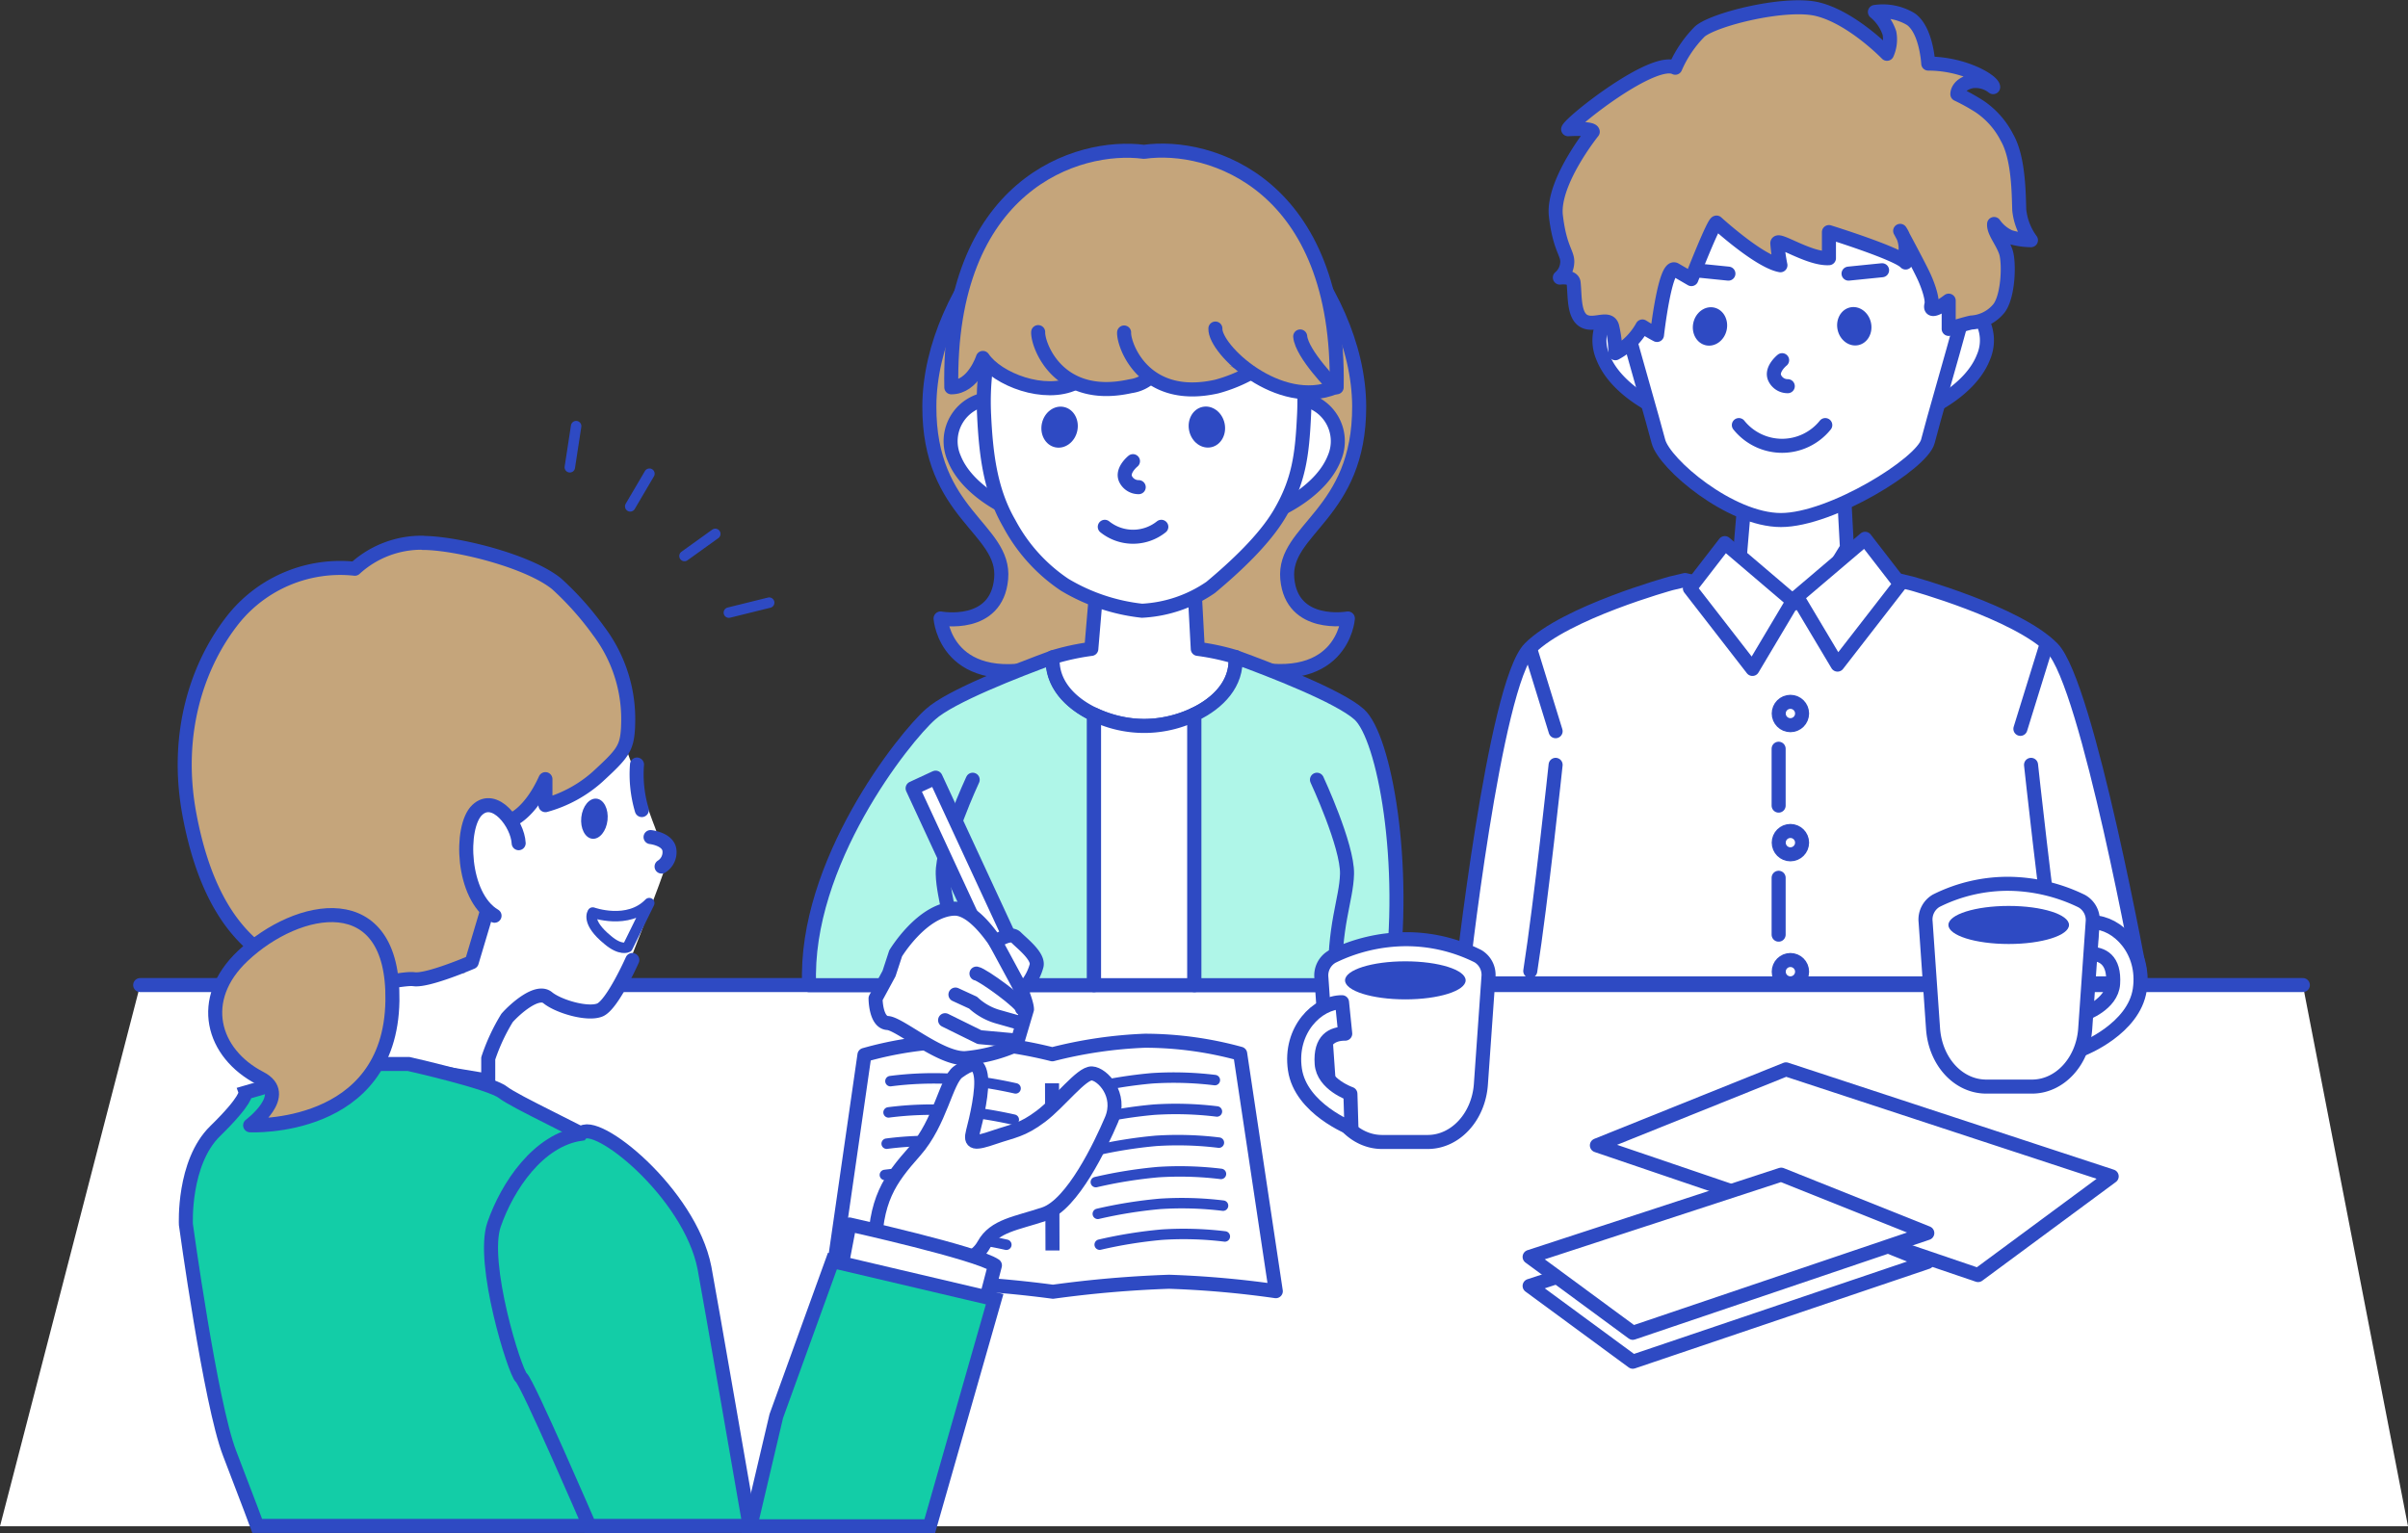
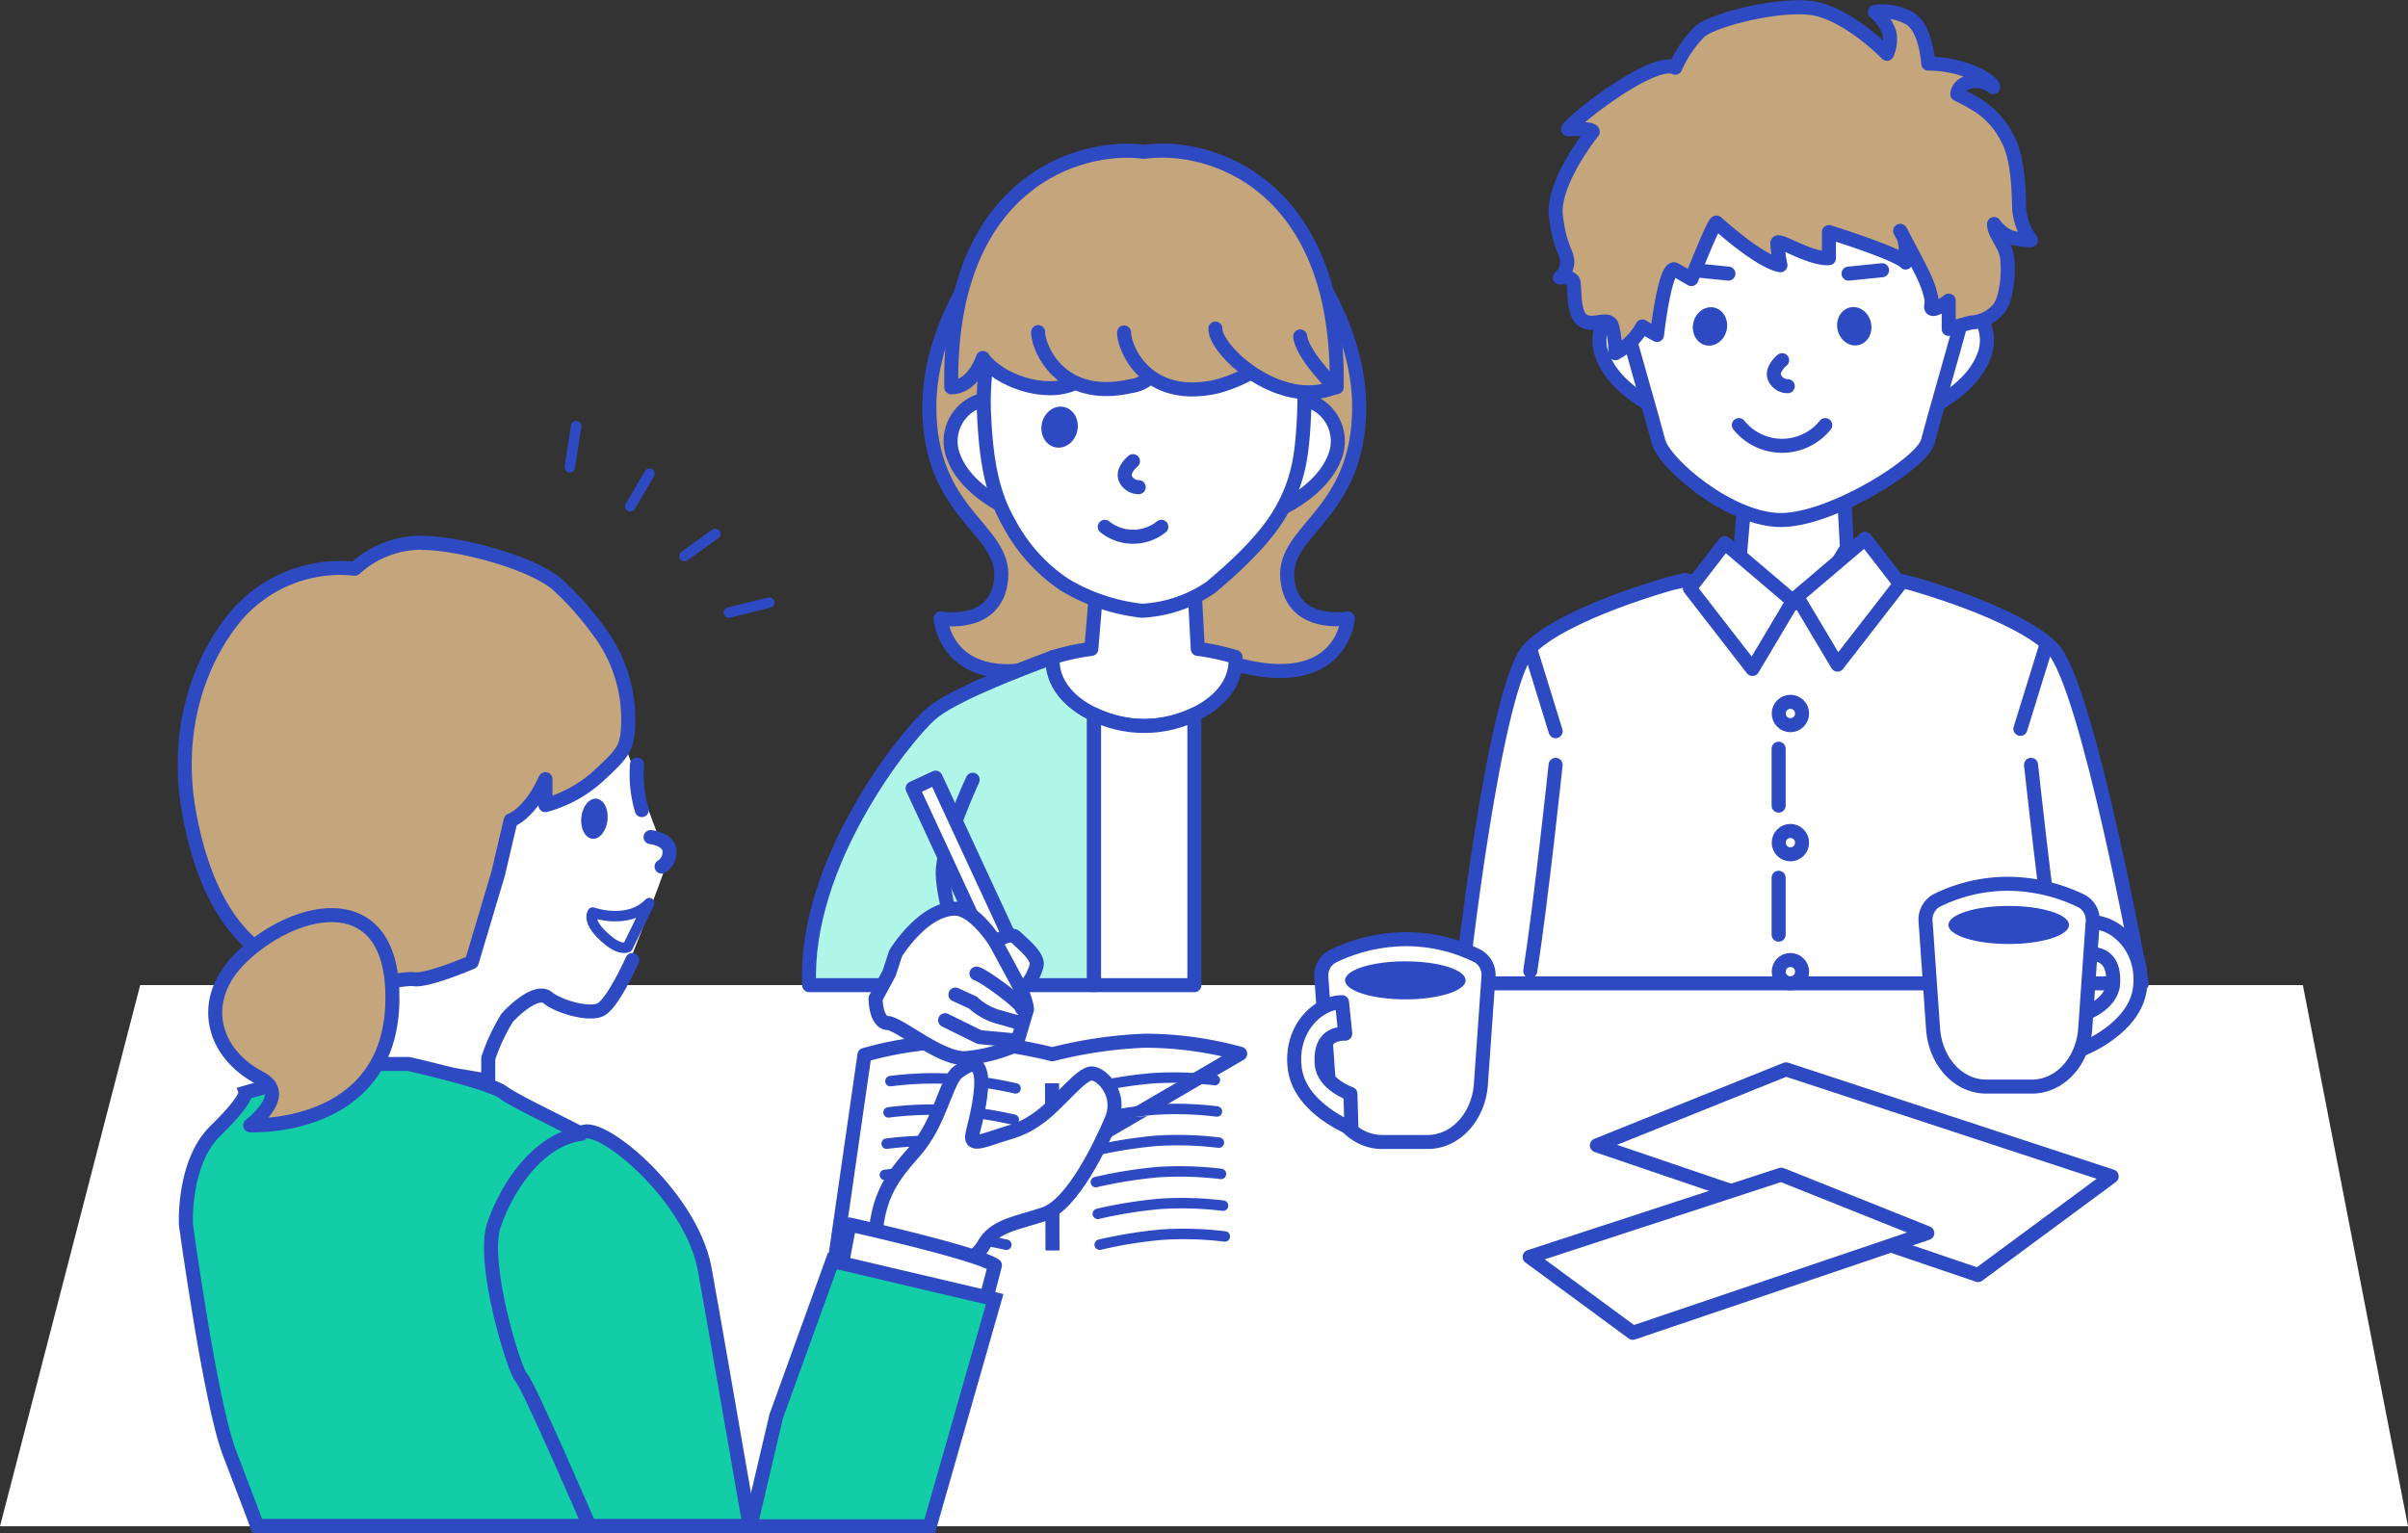
<svg xmlns="http://www.w3.org/2000/svg" viewBox="0 0 255.58 162.79">
  <rect x="0" y="0" width="255.58" height="162.79" fill="#333333" stroke="none" />
  <defs>
    <style>.cls-1,.cls-2,.cls-7{fill:#fff;}.cls-10,.cls-11,.cls-2,.cls-4,.cls-5,.cls-6,.cls-7,.cls-8{stroke:#2e4ac3;}.cls-10,.cls-2,.cls-4,.cls-5,.cls-6,.cls-7,.cls-9{stroke-linecap:round;stroke-linejoin:round;}.cls-11,.cls-2,.cls-4,.cls-5,.cls-6,.cls-8,.cls-9{stroke-width:1.49px;}.cls-3{fill:#2e4ac3;}.cls-10,.cls-4,.cls-8,.cls-9{fill:none;}.cls-5{fill:#c5a57b;}.cls-6{fill:#aff6e8;}.cls-10,.cls-7{stroke-width:1.11px;}.cls-11,.cls-8{stroke-miterlimit:10;}.cls-9{stroke:#e10067;}.cls-11{fill:#13cda7;}</style>
  </defs>
  <g id="レイヤー_2" data-name="レイヤー 2">
    <g id="レイヤー_1-2" data-name="レイヤー 1">
      <polygon class="cls-1" points="255.58 162.04 0 162.04 14.88 104.58 244.42 104.58 255.58 162.04" />
-       <line class="cls-2" x1="244.42" y1="104.58" x2="14.88" y2="104.58" />
      <polygon class="cls-2" points="184.74 58.15 185.37 50.72 195.64 50.92 196.03 58.15 190.39 67.35 184.56 60.42 184.74 58.15" />
      <path class="cls-2" d="M217.84,68.83c-3.74-3.81-15-6.9-15-6.9l-1.47-.35-11,2.5V63.5l-.09.6-.17,0-.18,0-.08-.6v.58l-11-2.5-1.48.35s-11.22,3.09-15,6.9-7.27,35.57-7.27,35.57h72.24S221.58,72.65,217.84,68.83Z" />
      <polygon class="cls-2" points="190.29 63.81 183.07 57.66 179.36 62.46 186 71.02 190.29 63.81" />
      <polygon class="cls-2" points="190.73 63.35 197.96 57.2 201.67 62 195.03 70.56 190.73 63.35" />
      <path class="cls-2" d="M206.66,31.63a4.51,4.51,0,0,1,3.85,6.31c-1.36,3.47-5.73,5.4-5.73,5.4V31.63Z" />
      <path class="cls-2" d="M174,31.63a4.51,4.51,0,0,0-3.86,6.31c1.37,3.47,5.73,5.4,5.73,5.4V31.63Z" />
      <path class="cls-2" d="M190.32,11.2c-9.94,0-21.25,10.47-18,22.41,1.3,4.77,3.07,10.84,3.7,13.25s7.64,8.35,13,8.35,15-6,15.6-8.35,2.4-8.48,3.7-13.25C211.56,21.67,200.25,11.2,190.32,11.2Z" />
      <ellipse class="cls-3" cx="181.48" cy="34.65" rx="2.05" ry="1.81" transform="translate(108.12 204.22) rotate(-77.41)" />
      <ellipse class="cls-3" cx="196.81" cy="34.65" rx="1.81" ry="2.05" transform="translate(-2.82 43.72) rotate(-12.59)" />
      <path class="cls-4" d="M193.73,45.13a5.88,5.88,0,0,1-9.17,0" />
      <path class="cls-4" d="M189.75,41a1.51,1.51,0,0,1-1.38-.86c-.44-.92.78-1.9.78-1.9" />
      <line class="cls-4" x1="196.2" y1="29.05" x2="199.76" y2="28.69" />
      <line class="cls-4" x1="183.45" y1="29.05" x2="179.9" y2="28.69" />
      <path class="cls-5" d="M177.81,7.19C175.5,6,166.76,12.9,166.44,13.72c0,0,2.56-.17,2.61.27,0,0-4.33,5.38-3.91,8.94s1.3,3.95,1.2,5a2.21,2.21,0,0,1-.78,1.54s1.38-.19,1.46.55c.15,1.42,0,3.45,1.09,4.06s2.66-.57,3,.58a12.32,12.32,0,0,1,.34,2.84,7.14,7.14,0,0,0,2.87-2.84s.89.56,1.55.9c0,0,.86-7.58,1.93-6.93l1.72,1s2.34-6,2.67-6c0,0,4.5,4.12,6.78,4.53a20.44,20.44,0,0,1-.33-2.33c0-.62,3.39,1.71,5.48,1.58V24.64s7.3,2.27,8.14,3.23V26.22a3.4,3.4,0,0,0-.58-1.71s1.9,3.52,2.47,4.73c.35.72,1,2.39.85,3.09-.34,1.28,1.83-.41,1.83-.41v3s1.79-.56,2.41-.68a4.08,4.08,0,0,0,2.93-1.51c1-1.31,1.11-4.87.72-6s-1.31-2.13-1.24-2.95a4,4,0,0,0,1.65,1.37,7.86,7.86,0,0,0,2.26.35,6.55,6.55,0,0,1-1.24-3.2c-.06-1.68-.05-5.52-1.3-7.69a8.76,8.76,0,0,0-2.94-3.32A21.64,21.64,0,0,0,207.75,10s-.05-1,1.5-1.37a3,3,0,0,1,2.3.62c0-.64-3.09-2.5-6.89-2.5,0,0-.18-3.55-1.85-4.72A5.76,5.76,0,0,0,199,1.27a4.91,4.91,0,0,1,1.54,2.24,3.74,3.74,0,0,1-.26,2.2S196.63,1.93,193,1c-3.3-.88-11,1-12.58,2.34A12.48,12.48,0,0,0,177.81,7.19Z" />
      <circle class="cls-2" cx="190.03" cy="75.75" r="1.24" />
      <circle class="cls-2" cx="190.03" cy="89.46" r="1.24" />
      <circle class="cls-2" cx="190.03" cy="103.16" r="1.24" />
      <line class="cls-6" x1="188.78" y1="79.49" x2="188.78" y2="85.53" />
      <line class="cls-6" x1="188.78" y1="93.19" x2="188.78" y2="99.23" />
      <path class="cls-2" d="M165.11,81.2s-1.54,14.52-2.69,21.89" />
      <path class="cls-2" d="M215.57,81.2s1.57,14.52,2.7,21.89" />
      <line class="cls-6" x1="162.42" y1="68.91" x2="165.11" y2="77.63" />
      <line class="cls-6" x1="217.14" y1="68.66" x2="214.44" y2="77.38" />
-       <path class="cls-2" d="M131.63,111.87a38.35,38.35,0,0,0-10.1-1.38,46.83,46.83,0,0,0-9.84,1.44,46.65,46.65,0,0,0-9.85-1.38A38.19,38.19,0,0,0,91.75,112l-3.63,25.2a105.35,105.35,0,0,1,11.32-1.06,119.45,119.45,0,0,1,12.32,1,120.54,120.54,0,0,1,12.32-1.06,104.45,104.45,0,0,1,11.33,1Z" />
+       <path class="cls-2" d="M131.63,111.87a38.35,38.35,0,0,0-10.1-1.38,46.83,46.83,0,0,0-9.84,1.44,46.65,46.65,0,0,0-9.85-1.38A38.19,38.19,0,0,0,91.75,112l-3.63,25.2Z" />
      <path class="cls-7" d="M128.94,114.67a35.89,35.89,0,0,0-6.68-.19,48.18,48.18,0,0,0-6.6,1.06" />
      <path class="cls-7" d="M129.16,118a35.89,35.89,0,0,0-6.68-.19,48.18,48.18,0,0,0-6.6,1.06" />
      <path class="cls-7" d="M129.37,121.31a35.82,35.82,0,0,0-6.68-.19,48.5,48.5,0,0,0-6.6,1.06" />
      <path class="cls-7" d="M129.59,124.63a35.89,35.89,0,0,0-6.68-.19,48.18,48.18,0,0,0-6.6,1.06" />
      <path class="cls-7" d="M129.81,128a35.89,35.89,0,0,0-6.68-.19,48.47,48.47,0,0,0-6.61,1.06" />
      <path class="cls-7" d="M130,131.27a35.89,35.89,0,0,0-6.68-.19,48.5,48.5,0,0,0-6.6,1.06" />
      <path class="cls-7" d="M94.51,114.78a35.63,35.63,0,0,1,6.68-.23,47.06,47.06,0,0,1,6.6,1" />
      <path class="cls-7" d="M94.31,118.1a35.7,35.7,0,0,1,6.68-.23,47,47,0,0,1,6.61,1" />
      <path class="cls-7" d="M94.11,121.42a35.7,35.7,0,0,1,6.68-.23,47,47,0,0,1,6.61,1" />
      <path class="cls-7" d="M93.92,124.74a35.63,35.63,0,0,1,6.68-.23,48.45,48.45,0,0,1,6.6,1" />
      <path class="cls-7" d="M93.72,128.06a35.7,35.7,0,0,1,6.68-.23,48.73,48.73,0,0,1,6.61,1" />
      <path class="cls-7" d="M93.52,131.38a35.7,35.7,0,0,1,6.68-.23,48,48,0,0,1,6.61,1" />
      <line class="cls-8" x1="111.66" y1="115.01" x2="111.71" y2="132.76" />
      <path class="cls-5" d="M131.18,70.53c11.32,3.09,11.88-4.87,11.88-4.87s-5.95,1.06-6.43-4.22,7.68-6.8,7.63-18.33c-.07-12.73-12.63-26.67-23.14-26.67h.65c-10.5,0-23.07,13.94-23.13,26.67-.06,11.53,8.1,13,7.62,18.33s-6.43,4.22-6.43,4.22.56,8,11.88,4.87" />
      <path class="cls-6" d="M100.06,92.78c-.08-3,3.18-10,3.18-10s-3.26,7-3.18,10c.07,2.78,1.44,5.49,1.23,11.81h14.83V75.85c-2.56-1.22-4.54-3.3-4.36-6.07-3.81,1.4-10.93,4.16-13,6.06C96,78.26,85.32,91.65,85.88,104.59h15.41C101.5,98.27,100.13,95.56,100.06,92.78Z" />
      <rect class="cls-2" x="100.75" y="82.23" width="2.69" height="19.06" transform="translate(233.3 132.11) rotate(155.14)" />
      <path class="cls-2" d="M137.76,42.33a4.52,4.52,0,0,1,3.86,6.31c-1.37,3.47-5.73,5.4-5.73,5.4V42.33Z" />
      <path class="cls-2" d="M105.13,42.33a4.52,4.52,0,0,0-3.86,6.31C102.64,52.11,107,54,107,54V42.33Z" />
      <path class="cls-2" d="M121.45,77.07c4.39,0,10-2.73,9.68-7.32a24.74,24.74,0,0,0-4-.86l-.39-7.23-10.28-.2-.63,7.43a25.36,25.36,0,0,0-4.1.89C111.46,74.35,117.06,77.07,121.45,77.07Z" />
      <path class="cls-2" d="M121.45,22.85c-9.94,0-17.62,8.42-17,21.21.2,4.24.68,8.08,2.67,11.51A18,18,0,0,0,113,62.08a20.24,20.24,0,0,0,8.21,2.76,14.1,14.1,0,0,0,7.29-2.48c2.61-2.18,5.72-5.07,7.36-7.89,2-3.43,2.35-6.17,2.55-10.41C139.06,31.27,131.38,22.85,121.45,22.85Z" />
      <ellipse class="cls-3" cx="112.46" cy="45.35" rx="2.19" ry="1.92" transform="translate(43.69 145.22) rotate(-77.41)" />
-       <ellipse class="cls-3" cx="128.09" cy="45.35" rx="1.92" ry="2.19" transform="translate(-6.8 29) rotate(-12.59)" />
      <path class="cls-4" d="M120.86,51.72a1.53,1.53,0,0,1-1.39-.86c-.44-.92.78-1.9.78-1.9" />
      <path class="cls-9" d="M111.76,39.14a3.56,3.56,0,0,1,4.1,0" />
      <path class="cls-9" d="M127.65,39.14a3.56,3.56,0,0,1,4.1,0" />
      <path class="cls-5" d="M114.08,40.67c-3.21,1.53-8.22-.39-9.76-2.67,0,0-1,3.12-3.35,3.12-.4-21.52,13.39-25.93,20.45-25,7.06-1,20.85,3.44,20.45,25l-9.13-1.54L122.13,40l-8,.65" />
      <path class="cls-5" d="M122.13,40A3.9,3.9,0,0,1,120,41c-7.74,1.73-9.88-4.44-9.81-5.74" />
      <path class="cls-5" d="M119.31,35.3c-.06,1.3,2.07,7.47,9.82,5.74a16,16,0,0,0,3.61-1.46" />
      <path class="cls-5" d="M138,35.72c.17,1.89,3.68,5.4,3.68,5.4-5.9,2.42-12.78-4-12.68-6.24" />
      <path class="cls-4" d="M123.26,55.93a4.8,4.8,0,0,1-6,0" />
      <path class="cls-2" d="M126.77,104.59V75.85a12.23,12.23,0,0,1-10.65,0v28.74Z" />
-       <path class="cls-6" d="M141.73,104.59c-.2-6.32,1.17-9,1.24-11.81.07-3-3.19-10-3.19-10s3.26,7,3.19,10c-.07,2.78-1.44,5.49-1.24,11.81h5.87c1.81-12.89-.67-26.35-3.34-28.75-2.12-1.91-9.35-4.71-13.13-6.09.2,2.78-1.79,4.88-4.36,6.1v28.74Z" />
      <path class="cls-2" d="M109,107.16c0-1.57-4.32-10.83-7.74-10.69s-6.2,4.75-6.2,4.75l-.7,2.14L92.93,106s0,2.54,1.28,2.61,5.59,3.84,8.24,3.73a17,17,0,0,0,5.43-1.4Z" />
      <path class="cls-2" d="M103.64,103.36c.65.1,5,3.27,4.83,3.71" />
      <path class="cls-2" d="M101.41,105.59l1.87.86a6.45,6.45,0,0,0,2.63,1.49l2.19.62" />
      <polyline class="cls-2" points="100.31 108.31 103.96 110.11 107.36 110.42" />
      <path class="cls-2" d="M105.65,100s1.55-1.13,2.19-.48,2.41,2,2.18,3a5.56,5.56,0,0,1-1,2l-.56.68Z" />
      <path class="cls-2" d="M149.11,99.71a17.91,17.91,0,0,0-7.7,1.84,2.3,2.3,0,0,0-1.16,2.25l.79,11.3c.24,3.47,2.7,6.14,5.65,6.14h4.84c2.95,0,5.41-2.67,5.65-6.14l.8-11.35a2.31,2.31,0,0,0-1.12-2.24A17,17,0,0,0,149.11,99.71Z" />
      <ellipse class="cls-3" cx="149.16" cy="104.08" rx="6.4" ry="2.02" />
      <path class="cls-2" d="M221.23,107.65s2.9-1,3.05-3.2c.17-2.58-1.16-3.2-2.5-3.19l.33-3.34c2.62,0,5.62,3,5,7.15s-6,6.27-6,6.27Z" />
      <path class="cls-2" d="M213.25,93.83a18.06,18.06,0,0,1,7.7,1.84,2.3,2.3,0,0,1,1.16,2.25l-.79,11.3c-.24,3.47-2.7,6.14-5.65,6.14h-4.84c-3,0-5.41-2.67-5.66-6.14l-.79-11.35a2.31,2.31,0,0,1,1.12-2.24A17,17,0,0,1,213.25,93.83Z" />
      <ellipse class="cls-3" cx="213.2" cy="98.2" rx="6.4" ry="2.02" />
      <path class="cls-2" d="M143.33,116.13s-2.9-1-3.05-3.2c-.18-2.58,1.16-3.2,2.5-3.19l-.34-3.34c-2.61,0-5.61,2.95-5,7.14s6,6.27,6,6.27Z" />
      <path class="cls-1" d="M45.75,99.34l5.36,5.93,15-1.36s4.5-11.41,4.58-12.15-1.42-4.57-1.42-4.57l-3.24-8.87-13,.58-10,5-.62,14.68Z" />
      <path class="cls-2" d="M92.83,133.32c0-6,1.6-8.08,4.29-11.13s3.3-7.48,4.57-8.39,2.12-1.23,2.4.33-.48,4.71-.82,6,.17,1.32,2.21.62,3-.73,5-2.24,4.31-4.61,5.41-4.55,3.22,2.25,2.08,4.93-4.14,9-7.12,10-5.3,1.22-6.43,3.26c-.78,1.42-2,1.37-1.93,2.49Z" />
      <path class="cls-2" d="M89.16,135.25l1-5.25s13.49,3,15.44,4.34l-1.29,4.94S91,134.65,89.16,135.25Z" />
      <path class="cls-10" d="M68.91,95.88c-2.26,2.35-6,1-6,1s-.76,1,1.6,2.92c1.37,1.16,2.1.76,2.1.76Z" />
      <path class="cls-2" d="M67.61,81.17A13.32,13.32,0,0,0,68.12,86" />
      <path class="cls-2" d="M67.11,101.92s-2.12,4.78-3.45,5.31-4.41-.39-5.53-1.31-3.49,1.22-4.31,2.15a20.59,20.59,0,0,0-2,4.3v2.36L42,113.09l-6.25-.31.51-8.51" />
      <path class="cls-11" d="M26.05,116s.22.73-3.21,4.08S19.73,130,19.73,130s2.6,19,4.63,24.27S27.3,162,27.3,162H72.54s2.43-18,2.18-22.32-5.47-15.13-9.35-17.36-10.64-5.3-12-6.36-10-3-10-3H36.49Z" />
      <path class="cls-11" d="M61.66,120.37c-4.51.64-7.81,5.56-9.22,9.63s2.19,15.65,2.89,16.26S62.56,162,62.56,162h17s-4.29-24.77-4.79-27.4C73.21,126.63,63.11,118.55,61.66,120.37Z" />
      <polygon class="cls-11" points="82.39 150.35 88.35 133.88 105.57 137.93 98.68 162.04 79.64 162.04 82.39 150.35" />
      <path class="cls-5" d="M44.88,57.62a10.45,10.45,0,0,0-7.22,2.76h0a14.54,14.54,0,0,0-12.82,5.27C21,70.44,18.48,77.81,20.11,86.5c2.67,14.26,9.8,16.09,13.75,17.46s8.63-.2,10.09,0,6.12-1.81,6.12-1.81l2.8-9.39L54.2,87.1s2-.65,3.69-4.38v2.76a13.75,13.75,0,0,0,5.52-3c2.67-2.46,3.14-3,3.25-5.29v-.07A15.53,15.53,0,0,0,63.55,67,32.22,32.22,0,0,0,59.1,62c-3-2.46-10.7-4.36-14.22-4.36" />
      <path class="cls-5" d="M25.79,101.47c-4.91,4.61-3.27,10.37,1.83,13,3.34,1.72-1.07,5-1.07,5s14.88.73,15.1-13.22C41.85,93.94,31.6,96,25.79,101.47Z" />
-       <path class="cls-2" d="M52.49,97.22C49,95.16,48.78,87.78,50.64,86s4.31,1.44,4.41,3.52" />
      <line class="cls-10" x1="61.15" y1="45.24" x2="60.48" y2="49.61" />
      <line class="cls-10" x1="68.93" y1="50.29" x2="66.89" y2="53.76" />
      <line class="cls-10" x1="75.92" y1="56.68" x2="72.65" y2="59.03" />
      <line class="cls-10" x1="81.64" y1="63.98" x2="77.36" y2="65.04" />
      <ellipse class="cls-3" cx="63.08" cy="86.91" rx="2.14" ry="1.4" transform="translate(-30.04 140.39) rotate(-83.89)" />
      <path class="cls-2" d="M70.22,92a1.8,1.8,0,0,0,.83-1.75c-.15-1.18-2-1.38-2-1.38" />
      <polygon class="cls-2" points="189.56 113.53 169.49 121.6 209.95 135.37 224.13 124.89 189.56 113.53" />
-       <polygon class="cls-2" points="189.05 127.78 204.56 133.99 173.3 144.57 162.35 136.52 189.05 127.78" />
      <polygon class="cls-2" points="189.05 124.71 204.56 130.91 173.3 141.5 162.35 133.44 189.05 124.71" />
    </g>
  </g>
</svg>